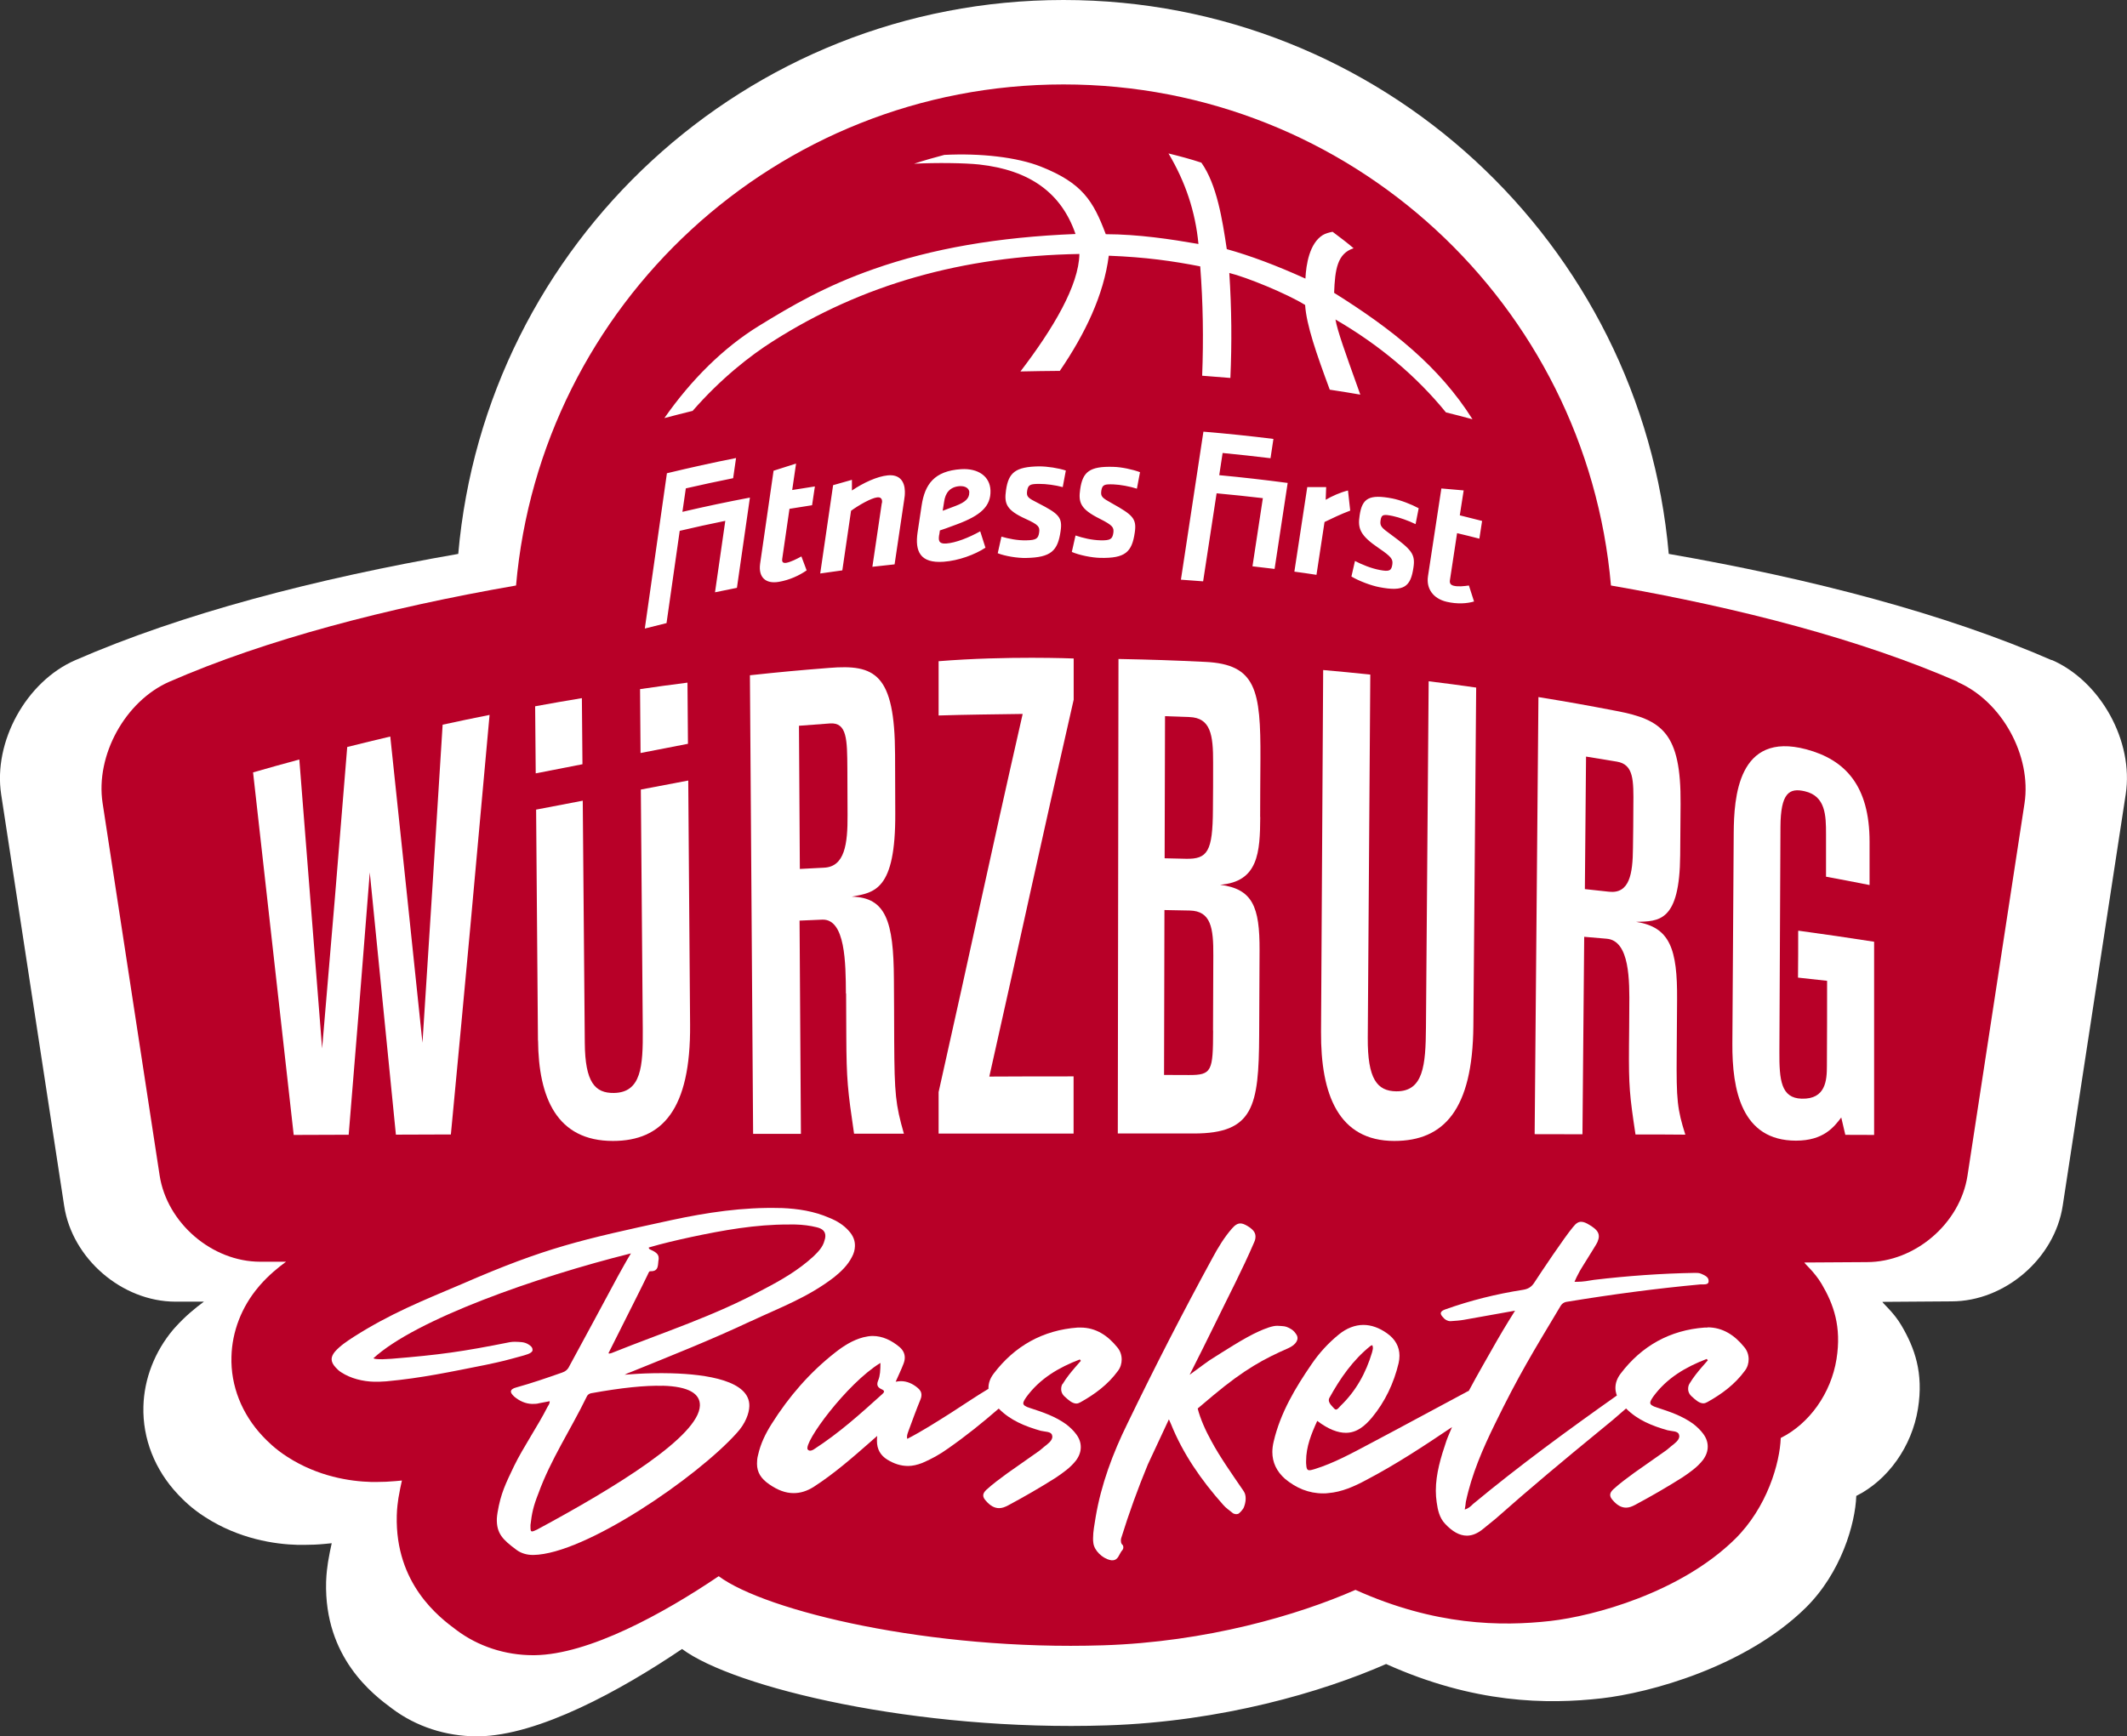
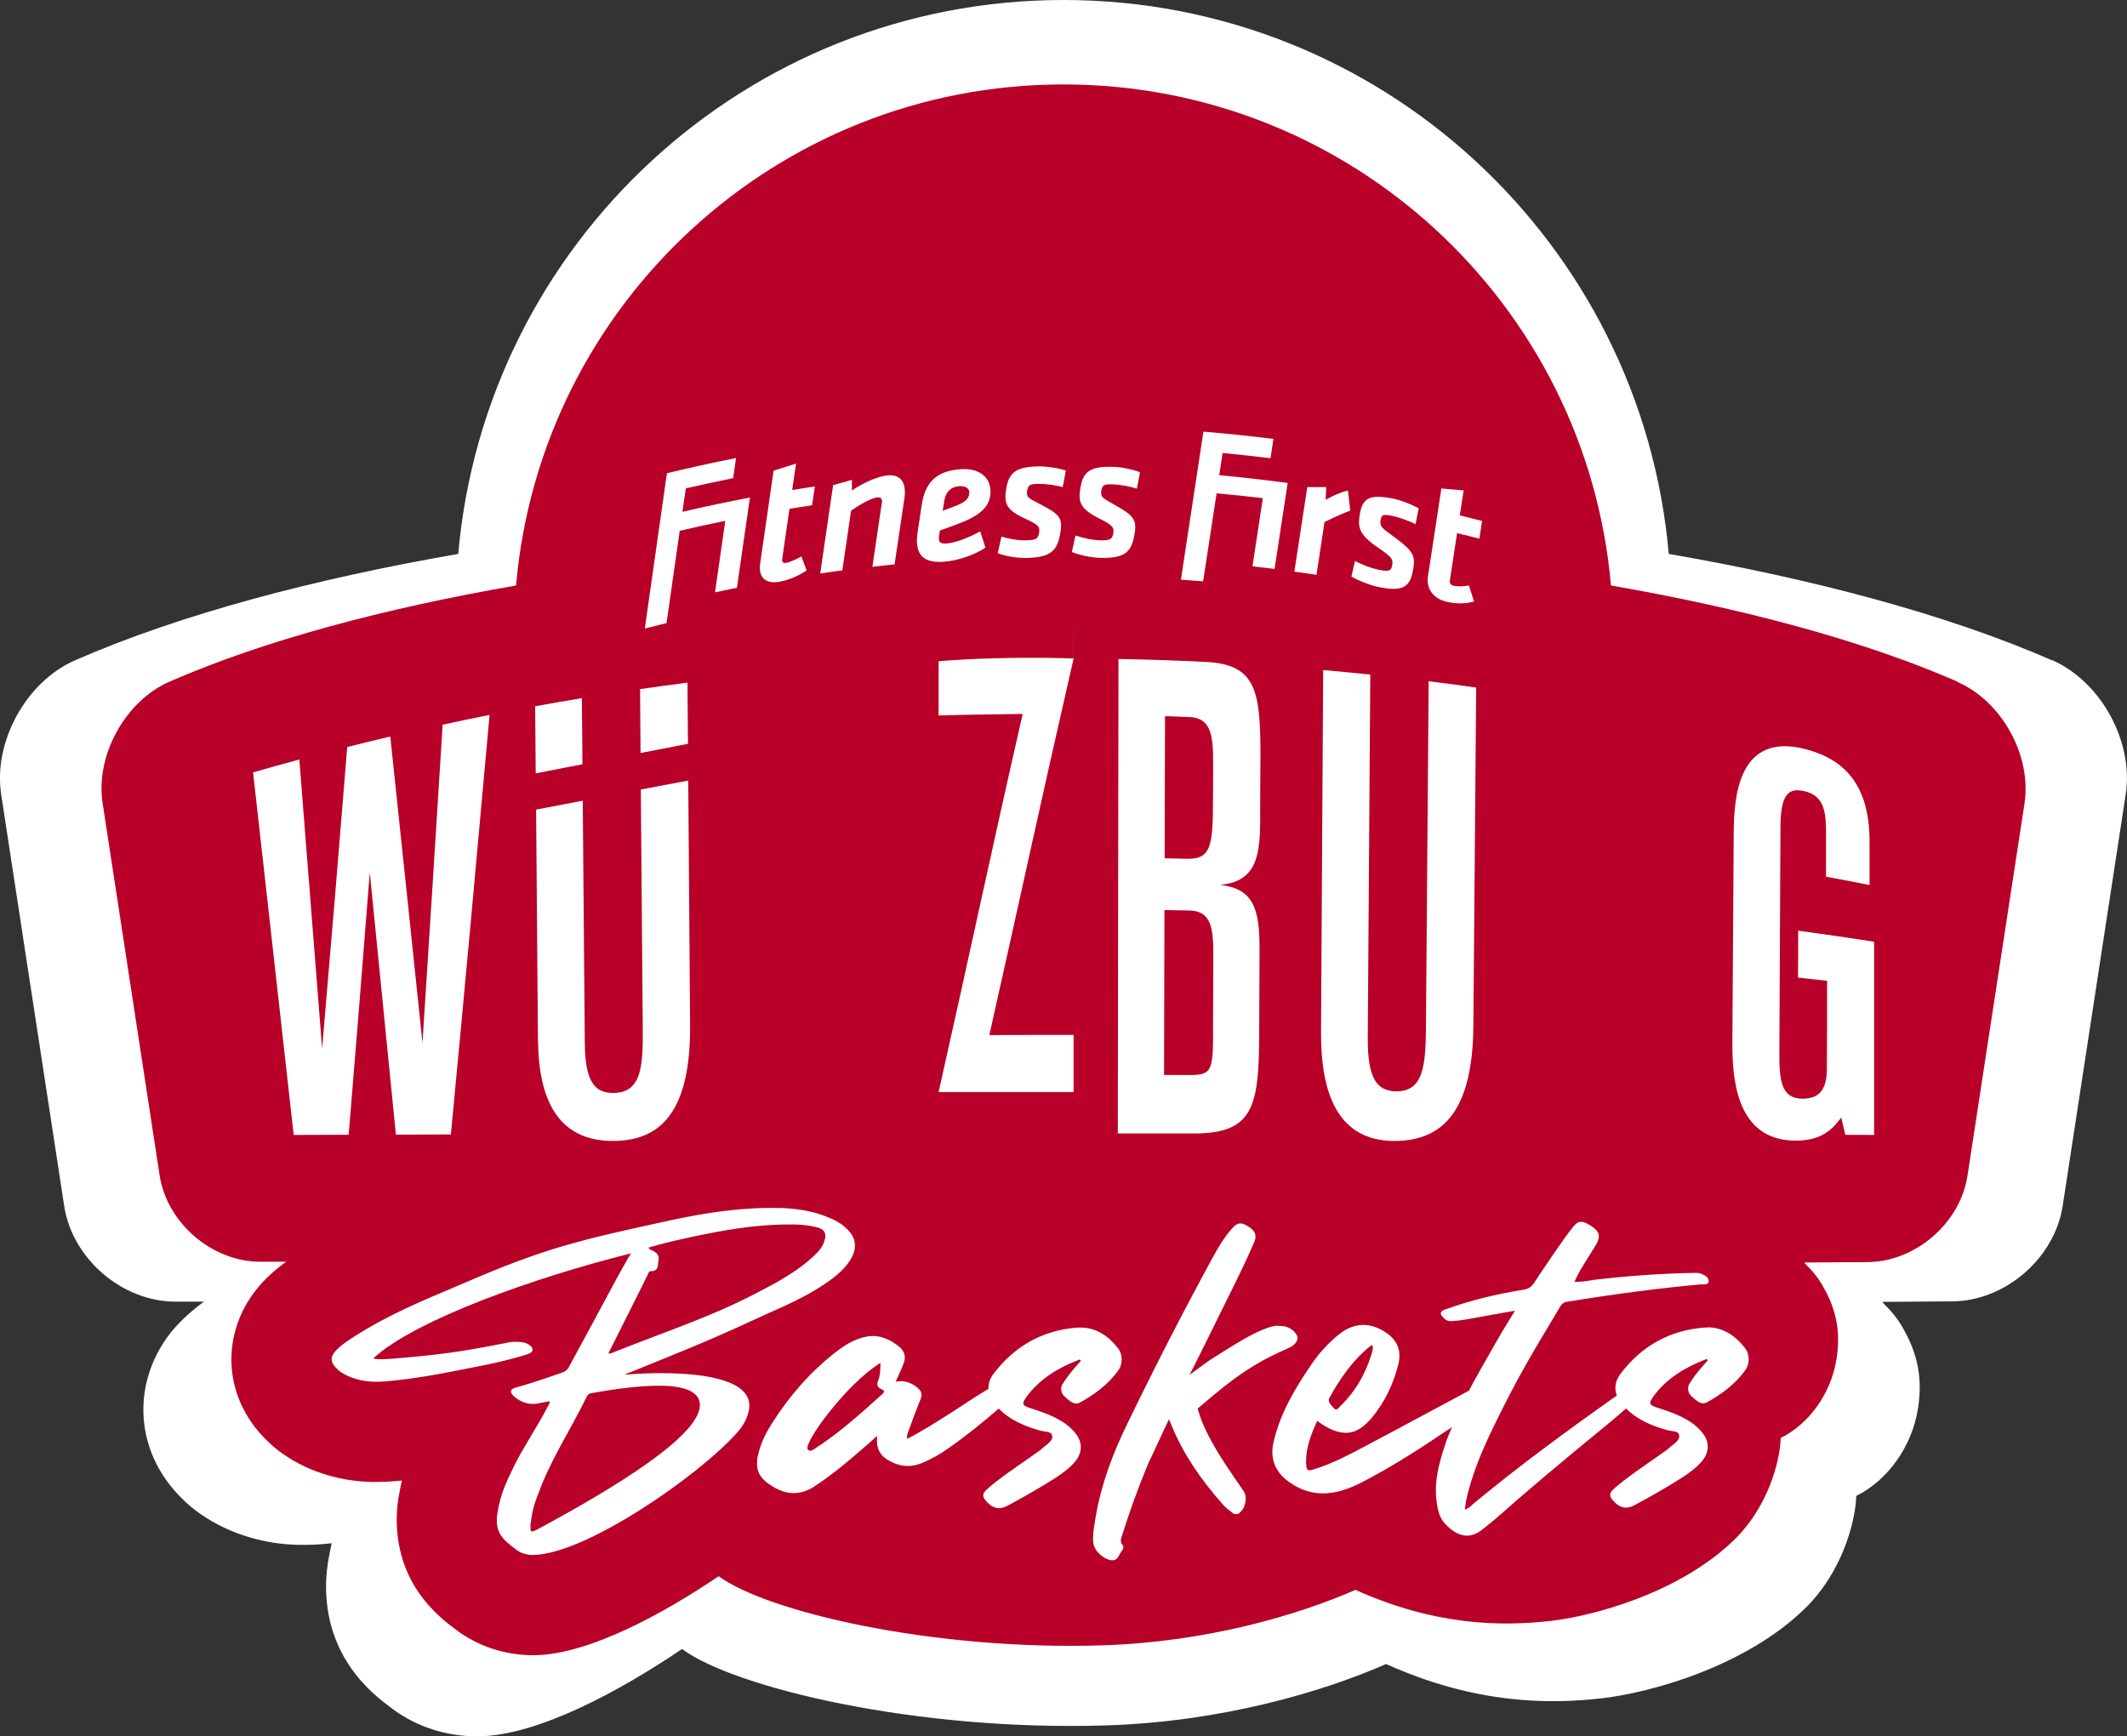
<svg xmlns="http://www.w3.org/2000/svg" id="Logo" width="219.36" height="179.12" viewBox="0 0 219.36 179.12">
  <rect x="0" y="0" width="219.36" height="179.12" fill="#333333" stroke="none" />
  <path d="M211.61,68.11c-10.97-4.79-24.75-8.4-39.51-10.97C169.3,25.12,142.43,0,109.68,0s-59.62,25.12-62.42,57.14c-14.76,2.57-28.54,6.18-39.51,10.97-5.04,2.2-8.46,8.4-7.63,13.84l6.5,42.46c.83,5.44,5.97,9.86,11.47,9.87h2.94c-.91.67-1.95,1.52-2.98,2.67l-.17.19c-1.92,2.27-3.02,5.1-3.09,7.96-.09,3.3,1.17,6.53,3.57,9.07.43.45,1.37,1.44,2.82,2.35,3.47,2.23,7.11,2.79,9.56,2.85h.61c.71,0,1.43-.03,2.15-.1.24-.02.48-.05.71-.07-.13.57-.25,1.17-.36,1.82l-.03.18c-.06.39-.16,1.11-.19,1.99-.2,7.81,4.85,11.62,6.81,13.07,2.46,1.85,5.55,2.86,8.73,2.86h.18c6.19-.08,14.68-4.74,20.99-9.01,5.33,3.97,24.12,8.52,43.82,7.88,11.8-.38,22.22-3.44,28.79-6.33,9.09,4.09,16.6,4.18,22.22,3.54,4.95-.56,14.8-3.22,21.02-9.31,3.71-3.64,5.15-8.74,5.25-11.57,3.28-1.64,5.74-5.12,6.36-8.99.6-3.72-.35-6.29-1.7-8.59-.82-1.41-2.07-2.41-1.95-2.44.06,0,7.11-.05,7.11-.05,5.5,0,10.64-4.42,11.47-9.87,0,0,1.24-8.12,6.5-42.46.83-5.44-2.58-11.64-7.63-13.84v.03Z" style="fill:#fff;" />
  <path d="M201.88,70.32c-9.92-4.33-22.39-7.6-35.74-9.92-2.53-28.97-26.84-51.69-56.46-51.69s-53.93,22.72-56.46,51.69c-13.35,2.32-25.82,5.59-35.74,9.92-4.56,1.99-7.65,7.6-6.9,12.52l5.88,38.4c.75,4.92,5.4,8.92,10.38,8.92h2.66c-.82.6-1.77,1.37-2.69,2.42l-.15.18c-1.74,2.05-2.73,4.61-2.79,7.2-.09,2.98,1.06,5.91,3.23,8.21.39.41,1.24,1.3,2.55,2.13,3.14,2.02,6.43,2.52,8.65,2.58h.55c.64,0,1.3-.03,1.95-.09.22-.02.43-.04.65-.06-.12.51-.23,1.06-.33,1.65l-.03.16c-.05.36-.15,1-.17,1.8-.18,7.07,4.39,10.51,6.16,11.82,2.22,1.67,5.02,2.59,7.89,2.59h.16c5.6-.07,13.28-4.29,18.99-8.15,4.82,3.59,21.82,7.7,39.63,7.13,10.67-.34,20.1-3.11,26.04-5.72,8.22,3.7,15.01,3.78,20.1,3.21,4.48-.51,13.38-2.91,19.01-8.42,3.36-3.29,4.66-7.9,4.75-10.46,2.97-1.48,5.19-4.63,5.75-8.13.54-3.37-.31-5.69-1.54-7.77-.75-1.27-1.87-2.18-1.76-2.2.05,0,6.43-.04,6.43-.04,4.98,0,9.63-4,10.38-8.92,0,0,1.12-7.34,5.88-38.4.75-4.92-2.33-10.53-6.9-12.52v-.04Z" style="fill:#b80028;" />
  <path d="M128.14,153.65c-1.06-1.55-2.35-3.38-3.21-4.99-.59-1.06-1.15-2.31-1.41-3.36.46-.39.92-.77,1.6-1.35,3.23-2.7,5.25-3.78,7.72-4.86.84-.37,1.16-.94.87-1.4-.11-.17-.27-.43-.63-.62-.52-.31-.78-.26-1.32-.3-.51-.03-1.36.32-1.88.55-1.54.68-3.71,2.11-5.13,3-.08.04-1.02.74-2.06,1.5.92-1.81,1.8-3.59,2.67-5.36,1.35-2.78,2.78-5.5,3.98-8.3.11-.23.14-.43.14-.6,0-.43-.26-.74-.83-1.09-.29-.17-.52-.26-.72-.26-.31,0-.57.17-.89.54-.8.92-1.43,1.97-2,3.03-3.06,5.61-5.98,11.31-8.76,17.06-1.52,3.09-2.72,6.3-3.29,9.7-.11.72-.26,1.43-.26,2.15,0,.17,0,.31.03.49.09.77.92,1.57,1.72,1.75.09.03.17.03.23.03.63,0,.69-.63,1-1,.11-.11.14-.23.14-.34s-.03-.23-.14-.31c-.09-.11-.11-.26-.11-.37,0-.09,0-.17.03-.26.8-2.58,1.72-5.12,2.75-7.61l2.17-4.65c.07.16.13.31.21.47,1.22,3.04,3.1,5.78,5.39,8.35.27.32.62.55.95.82.17.16.46.16.59.11.13-.04.54-.49.6-.7.18-.45.25-1.02.08-1.44-.05-.11-.13-.24-.22-.37h0Z" style="fill:#fff;" />
  <path d="M176.1,136.95h-.29c-3.58.26-6.5,1.89-8.67,4.75-.37.49-.54.97-.54,1.49,0,.26.06.52.15.77-5.05,3.57-10.07,7.24-14.83,11.19-.23.23-.46.46-.86.57.06-.31.09-.54.11-.77.6-2.86,1.75-5.5,3.01-8.07,2.46-5.04,3.9-7.37,6.76-12.15.2-.34.49-.43.8-.46,4.52-.74,9.07-1.35,13.62-1.77h.31c.26,0,.52-.03.54-.29v-.09c0-.4-.43-.57-.77-.72-.2-.09-.43-.09-.63-.09-3.49.06-6.96.31-10.42.72-.54.09-1.12.2-1.72.2h-.29c.14-.34.29-.63.43-.89.11-.29,1.83-2.93,1.94-3.22.09-.23.14-.4.14-.57,0-.46-.29-.77-.94-1.17-.37-.23-.63-.34-.89-.34-.29,0-.54.17-.83.54-.89,1.06-3.23,4.56-4,5.74-.29.46-.66.66-1.17.74-2.75.43-5.41,1.09-8.04,2.03-.29.11-.43.23-.43.4,0,.11.09.26.23.4.17.23.46.4.74.4h.06c.46-.03.92-.06,1.37-.14,1.69-.31,3.52-.63,5.26-.94,0,0-1.11,1.76-1.89,3.13-.97,1.72-1.96,3.41-2.88,5.14-.05.03-.1.04-.15.07-3.32,1.77-6.64,3.58-9.99,5.35-1.89,1-3.75,2.03-5.78,2.66-.23.06-.37.11-.52.11-.26,0-.31-.2-.34-.74v-.2c0-1.49.54-2.81,1.15-4.15,1.17.89,2.15,1.23,2.95,1.23,1.12,0,1.95-.69,2.69-1.57,1.35-1.63,2.26-3.55,2.75-5.61.06-.26.09-.52.09-.77,0-.92-.43-1.72-1.29-2.32-.8-.57-1.63-.86-2.43-.86-.86,0-1.75.34-2.55,1-1.09.89-2,1.89-2.78,3.03-1.69,2.46-3.23,5.04-3.92,7.99-.09.37-.14.74-.14,1.09,0,1.06.43,2,1.32,2.78,1.14.94,2.43,1.49,3.92,1.49.17,0,.34,0,.52-.03,1.4-.11,2.69-.69,3.92-1.35,3.09-1.62,5.97-3.52,8.85-5.46-.19.47-.41.94-.58,1.42-.57,1.69-1.09,3.38-1.09,5.15,0,.4.03.8.09,1.2.11.8.29,1.6.86,2.2.74.8,1.49,1.23,2.26,1.23.54,0,1.12-.23,1.72-.74.4-.34.83-.66,1.23-1,3.52-3.12,7.13-6.13,10.76-9.1.91-.73,1.81-1.49,2.7-2.28,1.19,1.2,2.7,1.8,4.29,2.25.43.11,1.09.06,1.17.46,0,.06.03.09.03.14,0,.43-.49.77-.86,1.06-.23.2-.46.4-.72.57-1.03.72-2.03,1.43-3.06,2.15-.74.54-1.49,1.09-2.18,1.72-.2.2-.31.37-.31.57s.11.37.29.57c.43.49.86.74,1.35.74.31,0,.6-.11.94-.29,1.66-.89,3.29-1.83,4.87-2.83.77-.52,1.55-1.06,2.12-1.8.34-.46.49-.92.49-1.37s-.14-.89-.46-1.32c-.29-.4-.66-.74-1.03-1.03-1.14-.83-2.43-1.26-3.75-1.69-.46-.14-.69-.29-.69-.49,0-.14.11-.34.31-.63,1.4-1.92,3.35-3.06,5.52-3.89.03.06.09.11.11.14-.43.49-.86.97-1.26,1.49-.23.29-.43.6-.63.92-.11.17-.14.37-.14.54,0,.31.14.6.43.83.31.29.72.66,1.14.66.14,0,.29-.06.43-.14,1.49-.83,2.83-1.83,3.84-3.21.29-.37.4-.8.4-1.2,0-.43-.14-.89-.46-1.26-.97-1.2-2.2-2.03-3.78-2.03v.02ZM137.1,144.21c1.12-2.03,2.43-3.92,4.26-5.38.03-.03.11-.03.17-.06.03.09.06.17.06.29,0,.14-.06.31-.09.46-.63,2.12-1.66,3.98-3.26,5.52-.14.14-.29.37-.46.37-.06,0-.11-.03-.17-.09-.2-.23-.57-.54-.57-.89,0-.09.03-.14.06-.23h0Z" style="fill:#fff;" />
  <path d="M109.58,142.76c-.11.17-.14.37-.14.54,0,.31.14.6.43.83.31.29.72.66,1.14.66.14,0,.29-.06.43-.14,1.49-.83,2.83-1.83,3.84-3.21.29-.37.4-.8.4-1.2,0-.43-.14-.89-.46-1.26-.97-1.2-2.2-2.03-3.78-2.03h-.29c-3.58.26-6.5,1.89-8.67,4.75-.37.49-.54.97-.54,1.49v.08c-1.32.79-2.6,1.67-3.9,2.5-1.46.92-2.92,1.86-4.47,2.66-.03-.09-.03-.14-.03-.2,0-.26.11-.46.17-.66.4-1.09.8-2.18,1.23-3.23.06-.14.09-.29.09-.43,0-.31-.14-.54-.43-.77-.49-.4-1.06-.66-1.69-.66-.17,0-.37.03-.54.06.29-.66.57-1.23.8-1.83.09-.23.14-.43.14-.66,0-.4-.17-.77-.54-1.09-.83-.69-1.75-1.14-2.78-1.14-.31,0-.63.06-.97.14-1.09.29-2.03.89-2.89,1.57-2.63,2.06-4.78,4.55-6.55,7.36-.63,1-1.14,2.03-1.4,3.21-.09.31-.11.63-.11.89,0,.89.4,1.55,1.29,2.15.83.57,1.63.89,2.49.89.69,0,1.37-.2,2.09-.66,2.09-1.35,3.95-2.98,5.81-4.61.2-.17.37-.34.72-.63-.03.17-.03.34-.03.52,0,.86.37,1.49,1.06,1.92.69.43,1.4.66,2.15.66.46,0,.94-.11,1.46-.31.94-.4,1.83-.89,2.66-1.49,1.82-1.27,3.55-2.66,5.23-4.12,1.2,1.22,2.72,1.83,4.33,2.29.43.11,1.09.06,1.17.46,0,.06.03.09.03.14,0,.43-.49.77-.86,1.06-.23.2-.46.4-.72.57-1.03.72-2.03,1.43-3.06,2.15-.74.54-1.49,1.09-2.18,1.72-.2.2-.31.37-.31.57s.11.37.29.57c.43.49.86.74,1.35.74.31,0,.6-.11.94-.29,1.66-.89,3.29-1.83,4.87-2.83.77-.52,1.55-1.06,2.12-1.8.34-.46.49-.92.49-1.37s-.14-.89-.46-1.32c-.29-.4-.66-.74-1.03-1.03-1.14-.83-2.43-1.26-3.75-1.69-.46-.14-.69-.29-.69-.49,0-.14.11-.34.31-.63,1.4-1.92,3.35-3.06,5.52-3.89.03.06.09.11.11.14-.43.49-.86.97-1.26,1.49-.23.29-.43.6-.63.92v-.03ZM91.03,143.78c-2.35,2.12-4.46,4.03-7.12,5.75,0,0-.41.27-.61,0-.47-.68,4.03-6.81,7.5-8.93,0,.74-.03,1.32-.23,1.8-.06.14-.09.26-.09.37,0,.26.17.43.43.54.14.06.26.14.26.23,0,.06-.03.14-.14.23h0Z" style="fill:#fff;" />
  <path d="M77.41,136.31c3.09-1.45,5.89-2.46,8.61-4.55.73-.59,1.41-1.24,1.84-2.09.21-.38.3-.76.31-1.11.02-.56-.17-1.07-.62-1.57-.54-.62-1.25-1.05-2-1.35-1.59-.7-3.26-.95-4.94-1.02h-.2c-3.79-.1-7.5.46-11.18,1.25-9.27,2.02-12.9,2.8-21.62,6.6-4.12,1.75-7.36,3.04-11.16,5.46-.67.44-1.35.88-1.9,1.5-.21.25-.35.52-.35.78,0,.28.14.56.41.85.17.18.35.37.57.5,1,.66,2.27.95,3.39.98.41,0,.84,0,1.27-.04,3.67-.34,6.62-.98,10.25-1.7,1.8-.38,2.07-.46,3.71-.91.21-.07,1.11-.25,1.12-.6v-.05c0-.25-.19-.41-.42-.55-.42-.27-.88-.25-1.36-.27-.18,0-.36,0-.56.04-4.96.99-7.2,1.3-12.17,1.71-.1,0-.83.05-.96.05-.53,0-.81-.02-.94-.1,4.39-4.03,16.86-8.4,26.56-10.82-.48.78-.88,1.53-1.33,2.33-1.74,3.26-3.26,6.04-5.02,9.3-.16.35-.4.55-.76.67-1.57.55-3.13,1.09-4.72,1.53-.36.09-.54.24-.55.42,0,.15.12.31.34.52.55.47,1.18.74,1.84.76.25,0,.51,0,.77-.08.36-.07.69-.14,1.05-.2v.05c0,.23-.14.38-.22.53-.99,1.96-2.48,4.12-3.45,6.1-.86,1.81-1.37,2.79-1.71,4.82-.03.2-.06.41-.07.61-.04,1.53.6,2.17,2.02,3.22.45.34,1.06.54,1.74.53,5.34-.07,16.95-8.06,21.01-12.61.87-.95,1.25-2,1.27-2.74.07-2.62-4.37-3.29-8.05-3.39-2.6-.07-4.81.15-4.81.15.28-.15.46-.22.67-.29,4.12-1.67,8.28-3.32,12.33-5.23h0ZM68.31,142.95c2.75.07,3.9.84,3.87,2.04-.08,3.15-8.64,8.41-16.79,12.8-.26.12-.41.19-.51.19-.15,0-.17-.13-.17-.44v-.23c.14-1.21.29-1.92.82-3.26,1.26-3.48,3.35-6.61,4.97-9.95.08-.2.24-.32.44-.37,3.2-.58,5.62-.82,7.38-.77h-.01ZM63.06,139.58c-.08.02-.13.05-.21.05-.03,0-.05,0-.1-.03,1.07-2.11,1.85-3.71,2.92-5.82.38-.75.75-1.51,1.13-2.29.08-.13.11-.35.26-.35h.05c.89.02.71-.74.82-1.25v-.1c.02-.48-.46-.7-.87-.89-.05-.05-.15-.03-.15-.21,1.44-.42,2.9-.76,4.38-1.08,3.3-.7,6.63-1.3,10.04-1.29.23,0,.46-.01.71,0,.74.02,1.5.11,2.21.29.58.14.88.43.87.91,0,.13-.03.28-.09.46-.17.68-.67,1.18-1.16,1.65-1.51,1.39-3.3,2.43-5.13,3.38-5.11,2.77-10.29,4.41-15.69,6.58h0Z" style="fill:#fff;" />
-   <path d="M163.38,96.64c.93.08,1.4.12,2.33.2,2.38.21,2.35,4.33,2.32,7.16,0,1.57-.02,2.36-.03,3.93-.03,4.12.06,5.05.67,9.1,2.06,0,3.08,0,5.14.02-.83-2.63-.93-3.55-.89-8.35.02-2.23.03-3.35.04-5.58.04-5.22-.73-7.48-4.22-8.02,2.33-.07,4.49.06,4.54-6.9.02-2.11.02-3.17.04-5.28.06-7.32-1.93-8.68-6.57-9.57-3.23-.62-4.85-.91-8.09-1.44-.16,18.04-.23,27.05-.39,45.09,1.97,0,2.96,0,4.93.01.07-8.15.1-12.22.18-20.37h0ZM163.58,78.05c1.27.2,1.9.31,3.17.52,1.74.29,1.73,1.9,1.7,4.6,0,1.72-.02,2.58-.04,4.3-.02,2.7-.36,4.75-2.47,4.52-.99-.11-1.49-.16-2.49-.27.05-5.47.07-8.2.12-13.66h.01Z" style="fill:#fff;" />
  <path d="M136.46,69.11c-.09,14.93-.14,22.4-.22,37.34-.04,6.44,1.79,11.25,7.56,11.25,5.09,0,8.08-3.2,8.15-11.87.11-13.96.17-20.94.29-34.9-1.96-.28-2.94-.41-4.9-.65-.11,14.29-.17,21.43-.28,35.72-.03,3.9-.26,6.61-3.07,6.58-1.96-.03-2.96-1.25-2.93-5.54.1-14.98.15-22.47.26-37.45-1.94-.2-2.91-.3-4.86-.47h0Z" style="fill:#fff;" />
  <path d="M129.96,84.29c0-2.41.02-3.62.03-6.03.03-7.05-.43-9.73-5.69-9.98-3.58-.17-5.37-.23-8.95-.3-.03,19.58-.04,29.37-.07,48.95h7.85c6.15,0,6.69-2.8,6.73-10.13.02-3.5.03-5.26.04-8.76.02-4.52-.72-6.33-4.07-6.77,3.95-.3,4.12-3.36,4.14-6.99h0ZM120.14,73.88c1.01.03,1.51.05,2.52.09,2.2.08,2.46,1.82,2.45,4.71,0,1.93,0,2.89-.02,4.82-.02,4.34-.55,5.14-2.79,5.09-.88-.02-1.31-.03-2.19-.05.01-5.86.02-8.8.04-14.66h0ZM125.11,106.3c-.01,4.2-.12,4.61-2.51,4.6-1.02,0-1.53,0-2.55-.01.02-6.8.03-10.21.04-17.01,1.04.02,1.57.03,2.61.05,2.19.05,2.45,1.78,2.43,4.67-.01,3.08-.02,4.63-.03,7.71h.01Z" style="fill:#fff;" />
-   <path d="M110.72,67.93s-6.83-.29-13.92.28v5.6c2.72-.09,5.95-.12,8.67-.16-3.56,15.64-5.18,23.49-8.67,39.01v4.28h13.92v-5.9c-3.17,0-5.55,0-8.69.02,3.49-15.52,5.14-23.34,8.7-38.88v-4.24h0Z" style="fill:#fff;" />
-   <path d="M87.26,102.48c0,1.75.01,2.62.02,4.37.02,4.57.14,5.59.8,10.1h5.14c-.86-3.02-.97-4.05-1-9.55,0-2.56-.02-3.83-.03-6.39-.03-5.98-.83-8.44-4.35-8.51,2.34-.43,4.53-.63,4.49-8.6,0-2.42-.01-3.63-.02-6.05-.03-8.38-2.08-9.33-6.79-8.95-3.27.26-4.91.41-8.18.76.13,18.92.2,28.38.33,47.31h4.93c-.05-8.8-.08-13.2-.14-22,.94-.04,1.41-.06,2.34-.1,2.39-.09,2.42,4.48,2.44,7.62h.02ZM82.4,74.87c1.28-.1,1.92-.15,3.2-.24,1.76-.12,1.77,1.66,1.79,4.66,0,1.91.01,2.87.02,4.78.02,3-.29,5.34-2.42,5.44-1,.05-1.5.07-2.5.13-.03-5.9-.05-8.86-.09-14.76h0Z" style="fill:#fff;" />
+   <path d="M110.72,67.93s-6.83-.29-13.92.28v5.6c2.72-.09,5.95-.12,8.67-.16-3.56,15.64-5.18,23.49-8.67,39.01h13.92v-5.9c-3.17,0-5.55,0-8.69.02,3.49-15.52,5.14-23.34,8.7-38.88v-4.24h0Z" style="fill:#fff;" />
  <path d="M70.95,76.74c-.02-1.98-.03-4.03-.05-6.32-1.96.25-2.94.39-4.89.67.02,2.39.04,4.54.05,6.59,1.86-.36,3.59-.69,4.89-.95h0Z" style="fill:#fff;" />
  <path d="M55.49,107.32c.05,5.94,1.94,10.38,7.72,10.38,5.09,0,8.03-3.23,7.96-12-.08-9.77-.13-17.49-.19-25.18-1.3.24-3.03.57-4.89.93.06,7.51.12,15.16.2,24.75.03,3.83-.16,6.5-2.97,6.55-1.96.03-2.98-1.1-3.01-5.17-.08-9.68-.14-17.4-.21-24.98-1.95.37-3.68.7-4.81.92.06,7.16.11,14.62.19,23.81h.01Z" style="fill:#fff;" />
  <path d="M60.07,78.84c-.02-2.12-.04-4.34-.06-6.82-1.93.32-2.89.49-4.82.84.02,2.53.04,4.77.06,6.92,1.13-.22,2.86-.56,4.81-.94h0Z" style="fill:#fff;" />
  <path d="M38.13,89.95c1.07,10.68,1.61,16.1,2.7,27.1,2.27,0,3.4-.01,5.67-.02,1.61-16.96,2.4-25.63,3.99-43.28-1.94.39-2.91.59-4.84,1.01-.83,13.28-1.24,19.84-2.08,32.81-1.34-12.85-2.01-19.18-3.32-31.59-1.78.42-2.67.64-4.44,1.08-1.02,12.65-1.54,18.87-2.59,31.1-.95-12.11-1.42-18.07-2.35-29.81-1.91.52-2.86.78-4.77,1.33,1.63,14.5,2.47,21.99,4.19,37.4,2.27,0,3.4-.01,5.67-.02.88-10.7,1.32-16.12,2.18-27.12h0Z" style="fill:#fff;" />
  <path d="M185.45,96.04c0,1.93,0,2.89-.02,4.81,1.2.13,1.8.2,3,.33,0,3.51,0,5.27-.02,8.78,0,1.48-.12,3.45-2.6,3.38-2.12-.06-2.32-1.88-2.3-4.88.05-9.26.07-13.89.11-23.16.02-3.51.91-4.05,2.52-3.67,2.14.5,2.18,2.5,2.18,4.42,0,1.76,0,2.64,0,4.39,1.8.33,2.7.51,4.49.86v-4.47c0-5.74-2.48-8.45-6.53-9.53-7.07-1.88-7.45,5.01-7.48,8.62-.06,8.69-.09,13.04-.14,21.73-.03,4.78.94,10.02,6.56,10.02,2.86,0,3.93-1.42,4.67-2.39.17.72.25,1.08.42,1.79,1.19,0,1.78,0,2.97.01v-19.93c-3.12-.48-4.68-.71-7.81-1.14v.03Z" style="fill:#fff;" />
  <g id="Fitness_First">
    <path id="Fitness_First-2" d="M78.39,58.17c.46-3.2.93-6.41,1.39-9.61.77-.25,1.55-.5,2.32-.74-.13.91-.27,1.82-.4,2.73.78-.13,1.56-.25,2.34-.37-.1.65-.19,1.3-.29,1.94-.78.12-1.56.24-2.33.37-.25,1.72-.5,3.45-.75,5.17-.04.32.08.45.42.4.45-.08,1.05-.38,1.56-.66l.54,1.44c-.76.53-1.76.99-2.85,1.18-1.42.25-2.13-.51-1.95-1.84h0ZM147.27,59.44c.46-3.02.92-6.03,1.38-9.05.77.06,1.53.13,2.3.2-.13.86-.26,1.71-.4,2.57.77.19,1.54.38,2.3.58-.09.61-.19,1.22-.28,1.83-.77-.2-1.53-.39-2.3-.57-.25,1.62-.49,3.25-.74,4.87-.04.31.08.48.41.56.45.11,1.04.04,1.55-.03.18.55.35,1.1.53,1.65-.75.22-1.74.28-2.82.03-1.41-.33-2.12-1.37-1.93-2.63h0ZM90.96,51.88c.01-.09.1-.64-.5-.57s-1.85.77-2.69,1.38c-.3,2.05-.6,4.1-.9,6.15-.76.1-1.52.21-2.28.32.44-3.04.89-6.07,1.33-9.11.65-.19,1.29-.37,1.94-.55v1.1c1.18-.8,2.6-1.45,3.68-1.56,1.26-.13,1.75.64,1.78,1.62.01.36-.02.6-.07.9-.33,2.22-.66,4.44-.99,6.66-.76.08-1.52.16-2.29.25.32-2.19.65-4.38.97-6.57l.02-.02ZM96.86,55.15c-.08.53-.11.97.72.92.98-.07,2.33-.6,3.51-1.26.18.56.36,1.12.54,1.69-1.09.72-2.78,1.34-4.31,1.45-2.44.18-2.97-1.09-2.69-3.02l.42-2.79c.33-2.16,1.29-3.56,4.07-3.74,1.76-.11,2.98.74,3.03,2.2.05,1.62-1,2.58-3.49,3.5-1.11.41-1.29.48-1.73.62-.02.14-.04.29-.06.43h-.01ZM99.97,50.8c-.01-.4-.38-.68-.99-.65-1.04.07-1.49.73-1.61,1.6-.05.31-.1.62-.15.94.32-.11.42-.16,1.33-.5,1.01-.38,1.43-.79,1.41-1.39h0ZM139.26,52.67c-1.05.4-1.7.72-2.66,1.18-.28,1.82-.55,3.63-.83,5.45-.76-.12-1.52-.23-2.28-.33.44-2.91.89-5.82,1.33-8.72h1.95c-.02.44-.03.87-.05,1.31.62-.37,1.54-.78,2.3-.96.08.69.15,1.38.23,2.07h.01ZM139.37,59.49c.12-.54.25-1.08.37-1.62.72.37,1.65.76,2.56.93.99.19,1.19.07,1.29-.55.07-.54-.02-.77-1.39-1.7-1.95-1.32-2.19-2.04-1.98-3.38.26-1.77.97-2.21,3.37-1.75.86.17,1.98.61,2.72,1.01-.11.55-.21,1.09-.32,1.64-.7-.35-1.73-.71-2.36-.84-.9-.18-1.16-.19-1.25.44-.09.6.08.76,1.09,1.49,2.12,1.56,2.51,2.01,2.3,3.39-.29,1.97-.95,2.52-3.52,2.02-.84-.16-2.1-.63-2.88-1.1v.02ZM110.54,56.93c.13-.56.25-1.12.38-1.69.73.25,1.67.48,2.59.5,1.01.02,1.21-.13,1.31-.76.07-.56-.02-.77-1.41-1.47-1.98-.99-2.21-1.67-2.01-3.04.26-1.81.98-2.38,3.41-2.31.87.02,2.01.27,2.76.55-.11.56-.21,1.13-.32,1.7-.71-.23-1.76-.42-2.4-.44-.91-.03-1.17,0-1.27.65-.09.61.08.74,1.11,1.31,2.15,1.2,2.55,1.58,2.34,3-.29,2.02-.97,2.68-3.57,2.62-.85-.02-2.13-.27-2.92-.61h0ZM102.9,57.06c.13-.57.25-1.14.38-1.7.73.21,1.67.41,2.59.38,1.01-.02,1.21-.19,1.3-.82.07-.56-.02-.77-1.41-1.4-1.98-.9-2.21-1.57-2.01-2.95.26-1.83.98-2.42,3.41-2.46.87,0,2.01.18,2.76.43-.11.57-.21,1.14-.32,1.71-.71-.2-1.76-.34-2.4-.33-.91,0-1.17.06-1.27.71-.09.62.08.74,1.11,1.26,2.16,1.11,2.55,1.47,2.34,2.9-.29,2.03-.97,2.72-3.57,2.77-.85.02-2.13-.18-2.92-.49h.01ZM70.38,52.79c.12-.8.23-1.61.35-2.41,1.62-.37,3.25-.72,4.88-1.05.1-.69.2-1.39.3-2.08-2.38.47-4.76,1-7.13,1.57-.76,5.33-1.52,10.67-2.28,16.02.75-.19,1.49-.38,2.24-.56.45-3.18.91-6.35,1.36-9.52,1.56-.37,3.13-.71,4.7-1.03-.35,2.46-.71,4.91-1.06,7.37.75-.16,1.51-.31,2.26-.46.45-3.11.89-6.21,1.34-9.31-2.33.44-4.65.93-6.96,1.47h0ZM125.74,49.03c.12-.77.23-1.53.35-2.3,1.65.16,3.29.34,4.94.54.1-.66.2-1.32.3-1.99-2.4-.3-4.81-.55-7.22-.75-.77,5.09-1.55,10.18-2.32,15.27.76.05,1.52.11,2.29.17.46-3.03.92-6.05,1.39-9.08,1.59.15,3.18.31,4.77.5-.36,2.34-.71,4.68-1.07,7.03.76.09,1.52.18,2.28.27.45-2.96.9-5.92,1.35-8.87-2.34-.31-4.69-.58-7.04-.8h-.02Z" style="fill:#fff;" />
  </g>
-   <path d="M71.42,42.4c2.95-3.38,5.96-5.72,8.31-7.21,9.18-5.84,19.52-8.78,31.59-8.99-.06,3.24-2.68,7.67-6.08,12.12,1.34-.03,2.69-.05,4.06-.06,2.6-3.81,4.53-7.81,5.05-11.88,3.82.15,6.56.54,9.43,1.1.29,3.73.35,7.47.2,11.28.98.07,1.95.15,2.91.23.16-3.56.13-7.15-.11-10.83,1.77.43,5.93,2.13,7.82,3.3.13,2.07,1.17,5.04,2.54,8.74,1.07.16,2.12.33,3.15.51-.12-.35-.24-.68-.36-1.01-1.11-3.1-2.03-5.65-2.2-6.74,4.57,2.66,8.33,5.83,11.39,9.58.93.23,1.85.47,2.74.71-3.44-5.45-8.28-9.29-14.27-13.04.09-2.42.33-4.06,2.01-4.6-.7-.6-1.44-1.15-2.17-1.7-.36.07-.75.18-1.01.34-1.37.85-1.72,3.03-1.79,4.49-2.98-1.35-5.64-2.35-8.11-3.04-.45-3.03-1.02-6.66-2.62-8.92-1.11-.37-2.25-.67-3.39-.95,1.75,2.94,2.77,6,3.09,9.34-2.88-.5-6.19-1-9.56-1.01-1.29-3.44-2.42-5.28-6.69-6.97-2.46-.98-6.24-1.4-9.96-1.21-1.05.28-2.1.57-3.12.91,2.33-.12,5.22-.08,6.72.08,5.22.58,8.47,2.93,9.93,7.17-7.99.32-14.8,1.5-20.82,3.62-4.99,1.75-8.45,3.78-11.85,5.87-3.62,2.23-6.95,5.52-9.73,9.5.95-.25,1.92-.5,2.9-.74h0Z" style="fill:#fff;" />
</svg>